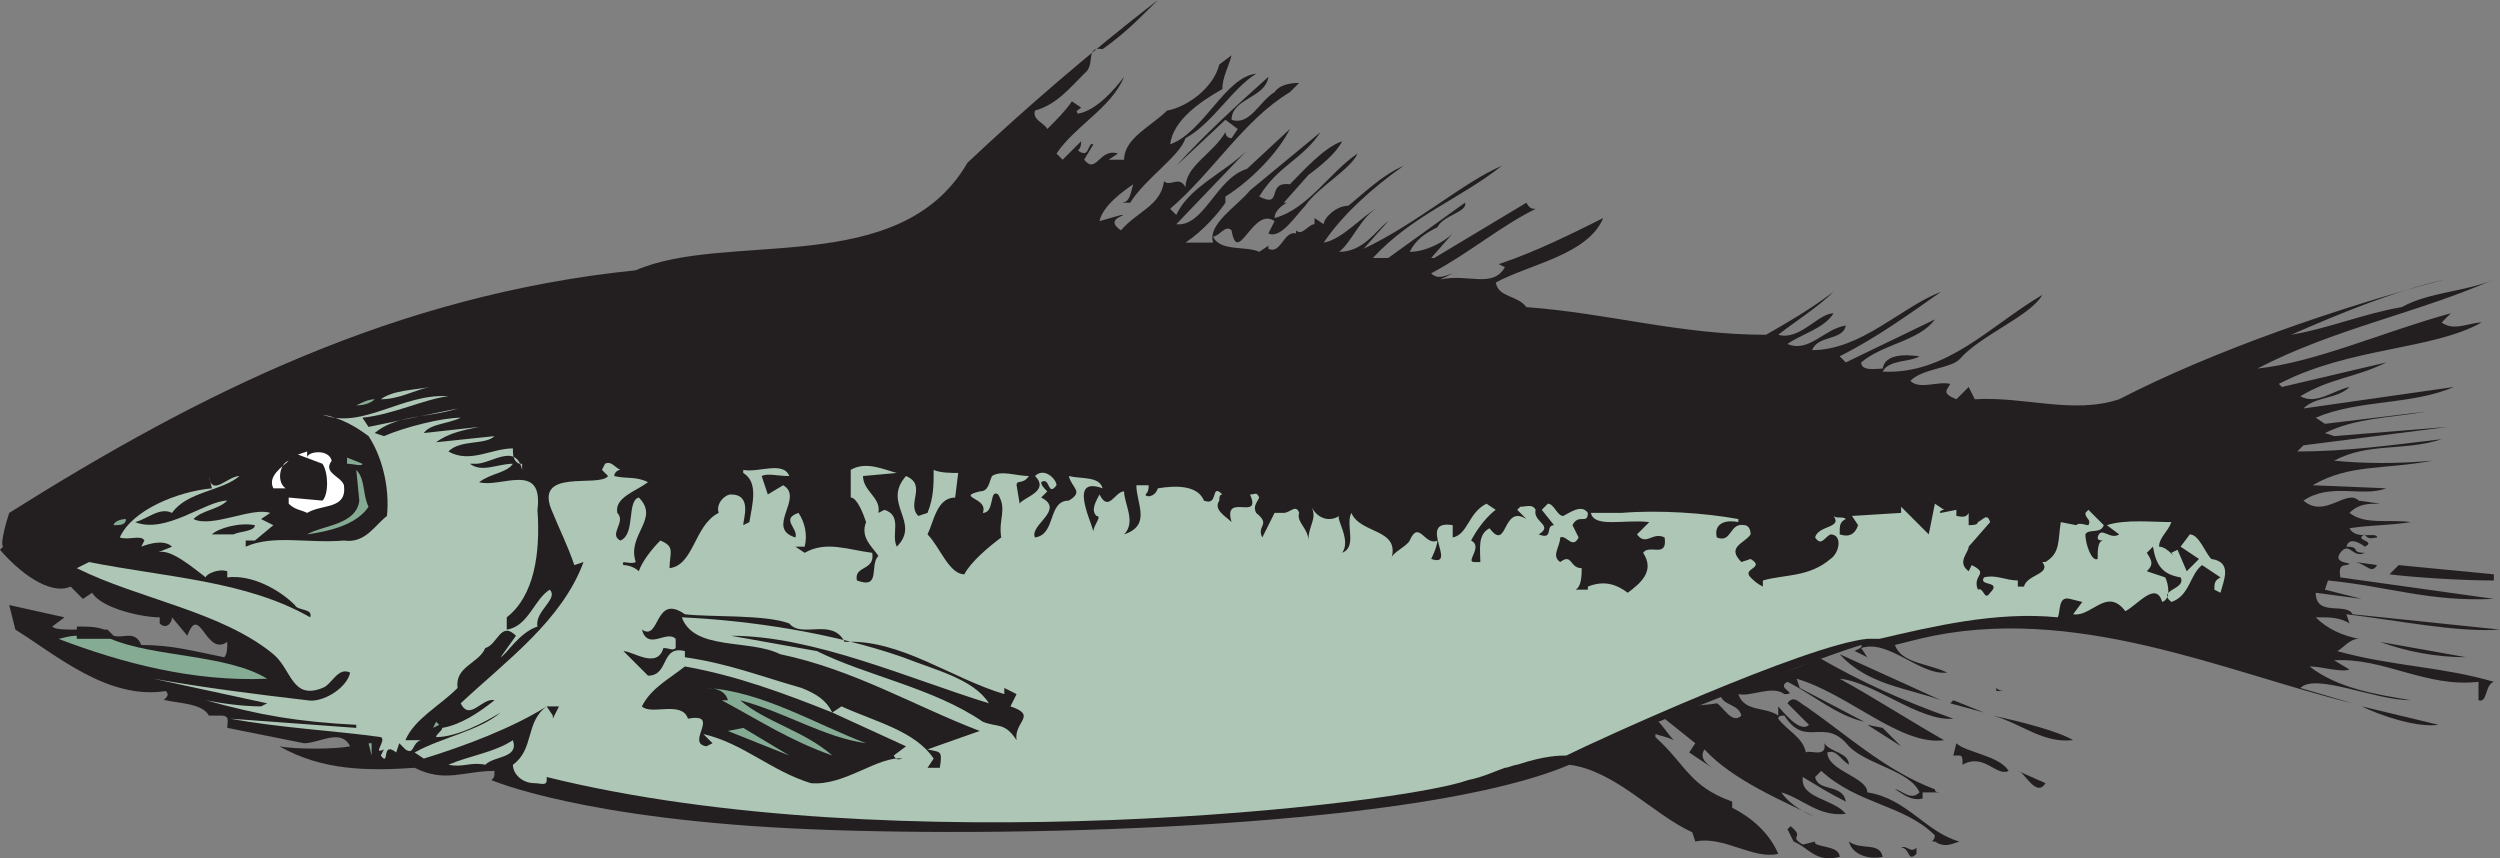
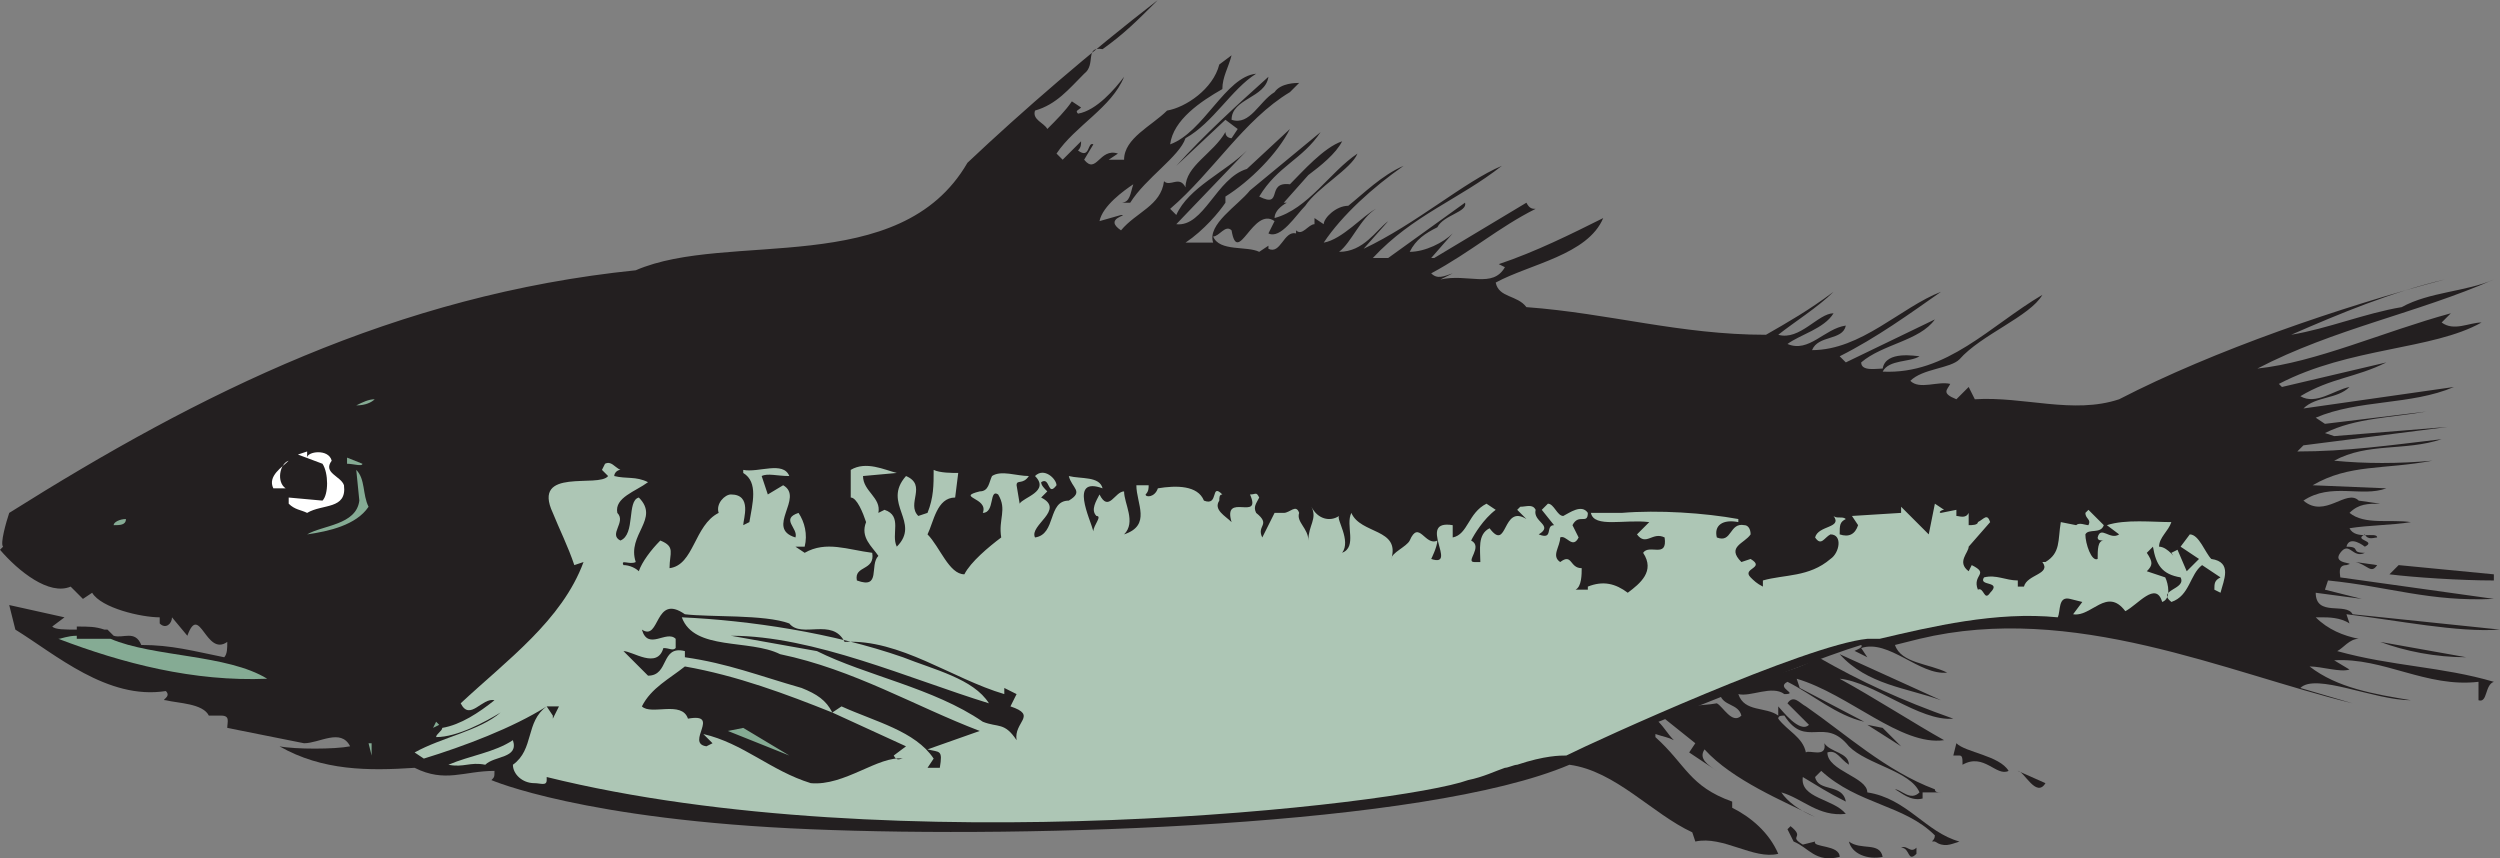
<svg xmlns="http://www.w3.org/2000/svg" width="610.5" height="209.598">
  <rect width="100%" height="100%" fill="#808080" stroke="none" />
  <path fill="#231f20" fill-rule="evenodd" d="M576 156c-3.75-.75-7.5-2.25-10.5-5.25h1.5c1.5 0 4.5 0 6.75 1.5L573 150c12.75 1.5 27 4.5 37.5 3.75l-36-3.75c-1.5-3-9 .75-9-5.25l11.25 1.5-9-2.25.75-2.25c15 1.5 24.75 5.25 40.5 4.5L571.5 141c0-.75-.75-3 1.5-3 3-.75-3.75 0-1.5-3s3 1.5 6 0c-3.75 0-.75-1.5-4.5-1.5.75-3 4.5 0 4.5 0 3-1.5-3-1.5 0-3 .75 1.5 2.25.75 3 .75 0-1.5-5.25.75-6.75-2.25 4.5-.75 10.5-.75 15-1.5-5.25-.75-11.25.75-15-2.25 2.25-2.25 4.5-2.25 7.5-2.25l-5.25-.75c-3-3-8.25 4.5-13.5 0 6.75-4.5 14.25-.75 20.25-3l-18-.75c9-5.25 17.25-3.75 29.25-6-8.25.75-16.5.75-24 0 8.25-4.5 17.25-2.25 26.25-5.25-12.75 1.5-23.25 3-35.25 3l1.5-1.5 35.25-4.5L570 106.5l-2.25-.75c7.5-3.75 16.5-3.75 24.75-5.25l-24.75 3-2.25-1.5c10.5-4.5 23.25-3 33.75-7.5l-36.75 5.25c3-3 8.25-2.25 11.25-5.25-3.75.75-8.25 4.5-12 2.25 7.5-4.5 13.5-4.5 21-8.25l-25.5 6-.75-.75c17.25-9 37.5-8.25 49.5-15-3 0-6.75 2.25-9.75 0l2.25-2.25c-16.5 4.5-33 12-47.25 13.5 18.75-9.75 39-13.5 57.75-21.75-6.75 3-15.75 3-22.5 6.75-9 1.5-18 5.25-27 6.75 12-5.25 24.75-10.5 37.5-13.5C571.5 75 540.75 85.5 517.5 97.5c-11.25 3.75-23.25-.75-35.25 0l-1.5-3-3 3c-3.75-1.5-2.25-2.25-1.5-3.75-3-.75-7.5 1.5-9.75-.75 3-3 9.75-3 12-5.25 5.25-6 17.25-10.5 20.25-15.75-12.75 7.5-23.25 19.5-39 18.75 1.5-3 6.75-2.25 9-3.75-.75 0-8.25-1.5-9 3-1.5 0-5.25.75-5.25-1.5 5.25-4.5 14.25-5.25 18-10.5l-21.75 10.5-1.5-1.5c9-4.5 17.25-10.5 24.75-15.75-9.75 3.75-19.5 14.25-31.5 14.25 1.5-3.75 7.5-2.25 8.25-6-5.25.75-9 6.75-14.25 4.5 3-2.25 9-3.75 11.25-7.5-3.75 0-8.25 6.75-13.5 5.25 3.75-3 9.75-6.75 13.5-10.5-6 4.5-11.25 7.5-16.5 10.5-21 0-38.25-5.25-58.5-6.75-2.25-3-6.75-2.25-7.5-6 8.25-4.5 22.5-6.75 26.25-15.75C384 57 375 61.5 366 64.5l1.5.75c-3 5.25-9 1.5-15.75 3l3-1.5c-2.25.75-3.75 1.5-5.25 0C359.25 61.5 366 55.5 375 51c-.75 0-1.5 0-2.25-1.5L350.25 63h-.75l5.25-6c-2.25 2.25-6.75 4.5-10.5 4.5 1.5-3 3.75-4.5 6.75-6 1.5-3 7.5-3.75 6.75-6L339 63h-3.75c9.75-10.5 21-14.25 31.5-22.5-9 3.75-21 14.25-33.75 20.25l6-6.75c-3 2.25-6 7.5-12 7.5 3-2.25 5.25-8.25 9-10.5-3 1.5-8.25 7.5-12.75 8.25 4.5-6.75 12-13.5 19.5-18.75-5.25 2.25-9.75 6.75-13.5 9.75-3 0-6 3-6 4.5l-2.25-1.5v1.5c-1.5 0-3 3-4.5 1.5V57c-3-.75-3.75 5.25-6.75 3.75V60l-2.25 1.5c-3-1.5-9.75 0-11.25-3.75 1.5 0 3-3 4.5-1.5 1.5 9 5.25-6 10.5-2.25l-1.5 3c3 1.5 6.75-4.5 9-6.75 3-4.5 11.25-9 12.75-12.75-6.75 4.5-12 13.5-20.25 15.75 0-2.25 3-3.75 3-3.75h-.75l6-6.75c3-2.25 6.75-5.25 8.25-8.25C323.25 36 318 42 315 45c-6-.75-1.5 6-7.5 3 4.5-7.5 10.5-9 15-15.75L305.25 46.5c-3 3.75-10.5 8.25-9 12.75h-6.75c4.5-3 8.25-7.5 9.75-9.75V48c6-3.75 12.75-10.5 15.75-16.5l-10.5 9.75C297 43.5 294 55.5 287.25 54.75l17.25-18c-5.25 5.25-14.25 9-17.25 15.75l-1.5-1.5c10.5-9 18-21.75 29.25-28.5l2.25-2.25c-.75 0-4.5 0-6 2.25-3.75 2.25-6 8.25-10.5 6.75 0-5.25 8.25-5.25 9-10.5C302.25 25.5 294 33 287.25 40.5l12-11.25 3 2.25-1.5 2.25s-1.5 0-1.5-1.5c-3 5.25-9.75 8.25-9.75 13.5-1.5-3-3.75 0-5.25-1.5-.75 6-6.75 7.5-10.5 12-4.5-3 2.25-3.75 0-3.75L268.5 54c.75-3.75 6-7.5 8.25-9-.75 2.25-.75 4.5-3 4.5H276c3.75-6 12-11.25 13.5-15.75 6.75-3.75 11.25-12 17.25-15.75-7.5.75-12.75 14.25-21 17.25.75-6 7.5-10.5 12.75-13.5 0-3 1.5-5.25 2.25-8.25l-3 2.25c-1.5 6-8.25 10.5-12.75 11.25-3.75 3.75-10.5 6.75-10.5 12h-3.75l2.25-1.5c-4.5-1.5-5.25 5.25-8.25 1.5l2.25-3.75c-1.5-.75-.75 3.75-3.75 1.5.75-.75.75-1.5.75-2.25l-4.5 4.5-1.5-1.5c4.5-6.75 13.5-11.25 16.5-18.75-2.25 3-6.75 8.25-11.25 9-.75-.75 0-.75.75-1.5l-2.25-1.5c-1.5 2.25-3.75 4.5-6 6.75-.75-1.5-3.75-2.25-3-4.5 5.25-1.5 8.25-5.25 12-9 3-2.25 0-6.75 4.5-6 5.25-3.75 8.25-6.75 13.5-12-16.5 12.75-33 27-46.5 39.75-16.5 28.5-58.5 16.5-81 26.25-58.5 6-106.5 30-153 59.25-.75 2.25-2.25 7.5-1.5 8.25l-.75.75c4.5 5.25 12 11.25 17.25 9l3 3 2.25-1.5c2.25 3.75 12 6 16.5 6v1.5c1.5 1.5 3 0 3-1.5l3.75 4.5c3-8.25 4.5 5.25 9.75 1.5 0 1.5 0 3-.75 3.75-7.5-1.5-12.75-3-20.25-3-1.5-3.75-4.5-1.5-6.75-2.25l-1.5-1.5h-.75c-2.25-.75-3.75-.75-6.75-.75v.75c-3 0-5.25 0-6-.75l3-2.25-13.5-3 1.5 6c9.75 6 22.5 17.25 36.75 15 1.5 1.5-1.5 2.25 0 2.25 3 .75 9 .75 10.5 3.75h3c2.25 0 1.5 1.5 1.5 3l18.75 3.75c3.75 0 9-3.75 11.25.75-3.75.75-13.5.75-17.25 0 10.5 6 21.75 6 33 5.25 7.5 3.75 12 .75 19.5.75 0 1.5 0 1.5-.75 2.25 0 0 22.5 9.75 78 12 54 2.25 150-.75 185.25-15.75 11.25 1.5 20.25 12 30 16.5l.75 2.25c6.75-1.5 14.25 4.5 20.25 3-2.25-5.25-6.75-9-11.25-11.25v-1.5c-10.5-3.75-11.25-9-18.75-15.75v-.75c2.25.75 3 .75 4.5 1.5-1.5-1.5-2.25-3-3.75-4.5 22.5-9 42-16.5 49.5-18.75.75.75-2.25 1.5-1.5 1.5l3 1.5-1.5-2.25c6.75-2.25 14.25 6.75 21 6-4.5-2.25-11.25-2.25-12.75-6.75l6-1.5c37.5-9 75 8.25 105.75 15.75L561.75 168c3.75-3.75 18 3 27 3-9-1.5-18-3-24.75-8.25 3 0 7.5 1.5 9.75.75l-3.75-2.25c12-.75 22.5 6.75 35.25 5.25v4.5c2.25.75 1.5-3.75 3.75-4.5-12.75-3.75-24.75-3.75-38.25-7.5 1.5-.75 3-3 5.25-3" />
  <path fill="#85ab94" fill-rule="evenodd" d="M14.25 156c.75 0 2.25-.75 4.5-.75v.75H27c10.5 4.5 28.5 3.75 38.25 9.75-18 .75-35.25-3.75-51-9.75" />
  <path fill="#adc6b5" fill-rule="evenodd" d="m542.25 144.75-1.5-.75c0-1.5 0-2.25 1.5-3l-4.5-3c-3 2.25-3 7.5-7.5 9-3.75-3 3.75-3 2.25-6-4.5-.75-6-3-6.75-7.5l-1.5 1.5c1.5 2.25 1.5 3 0 4.5l4.5 1.5c.75 1.5 1.5 5.25-.75 6-1.5-5.25-6 .75-9 2.25-4.5-6-8.25 1.5-12.75.75l2.25-3-3-.75c-3-.75-2.25 3-3 4.5-15-1.5-30.75 2.25-43.5 5.25h-3c-15 1.5-66 24.75-73.5 28.5-1.5 0-5.25 0-12 2.25-.75 0-2.25.75-3 .75-2.25.75-5.25 2.25-9 3-16.5 6-140.25 20.25-225-.75v.75c0 1.5-1.5.75-3 .75-3 0-5.25-2.25-5.25-4.5 5.25-3.75 3-10.5 8.25-14.25l1.5 2.25v.75l1.5-3h-3c-8.25 5.25-20.25 9.75-30 12.75l-2.25-1.5c6.75-3.75 15.75-5.25 21-9.75-3.75 2.25-10.5 6-15.75 6 0-.75 1.5-1.5 1.5-2.25 4.5-.75 9-3.75 12.75-6.75-3-.75-6 5.25-8.25.75 11.25-10.5 24.75-20.25 30-34.5l-2.25.75c-1.5-4.5-3.75-9-5.25-12.75-5.25-11.25 11.25-6 13.5-9l-1.5-1.5.75-1.5c1.5-.75 2.25.75 3.75 1.5-.75 0-1.5.75-1.5 1.5 3 .75 5.25 0 8.25 1.5-3 2.25-8.25 3.75-7.5 7.5 2.25 2.25-2.25 5.25.75 6.75 3.75-1.5 1.5-9.75 4.5-10.5 5.25 5.25-3 9-.75 15.75-1.5.75-3.75-.75-3 .75 1.5 0 3 .75 3.75 1.5.75-2.25 3-5.25 5.25-7.5 3.75 1.5 2.25 3 2.25 6.75 6-.75 6-10.5 12-13.5-.75-2.25 1.5-4.5 3-4.5 5.25 0 3 6 3 7.5l1.5-.75c.75-4.5 2.25-9.75-1.5-12v-.75c3.75.75 9.75-2.25 11.25 1.5-3 0-5.25-.75-6.75 0l1.5 4.5 3.75-2.25c5.25 3-4.5 10.5 3 12.75.75-2.25-3.75-4.5.75-6 1.5 2.25 2.25 5.25 1.5 8.25h-2.25l2.25 1.5c5.25-3 10.5-.75 16.5 0 .75 4.5-4.5 3-3.75 6.75 6 2.25 3-3.75 5.25-6-1.5-2.25-4.5-4.5-3-8.25-.75-2.25-2.25-6-3.75-6v-6.75c3.75-2.25 8.25 0 11.25.75l-8.25.75c0 3.75 4.5 5.25 3.75 9l1.5-.75c4.5 1.5 1.5 6 3 9 6-6-3.75-10.5 2.25-17.25 5.25 2.25 0 6.75 3 9.75l2.25-.75c1.5-3.75 1.5-6.75 1.5-10.5 1.5.75 4.5.75 6 .75l-.75 6c-4.5 0-5.25 6-6.75 9 3 3 5.25 9.75 9 9.75 1.5-3 6-6.75 9-9-.75-4.5 1.5-6.75-.75-10.5-2.25-1.5-.75 4.5-3.75 4.5 1.5-3.75-6.75-3.75-.75-5.25 2.25 0 2.25-2.25 3-3.75 2.25-1.5 6 0 9 0-1.5 2.25-3 .75-3 2.25l.75 4.5c.75-1.5 7.5-3 3.75-6.75C255 114 258 117 258 118.5c-2.25 3-1.5-2.25-3.75-.75 0 .75.75 1.5 1.5 2.25l-1.5 1.5c6 3-3 6.75-1.5 9.75 5.25-.75 3-9 8.25-9 3.75-2.25.75-3 0-6 3 .75 7.5 0 8.25 3-8.25-3-3 7.5-2.25 10.5 0-1.5 2.25-3.75.75-3.75-1.5-1.5 0-3.75.75-5.25 2.25 4.5 3.75-.75 6-.75 0 3 3 7.5 0 10.5 6.75-2.25 3-7.5 3-12h3c0 .75 0 1.5-.75 2.25 0 .75 2.25.75 3-1.5 4.5-.75 9.75-.75 11.25 3 3.75 1.5 1.5-4.5 4.5-1.5-.75 0-.75.75-.75 1.5-1.5 2.25 1.5 3.75 3 5.25-2.25-7.5 7.5 0 4.5-6.75 1.5 0 1.5-.75 2.25.75-.75 1.5-1.5 2.25-.75 3.75 3.75 3 0 3 1.5 6l3-6h2.25c1.5 0 3-2.25 3.75 0-.75 2.25 2.25 3.75 2.25 6.75 0-3.75 2.25-5.25.75-8.25 1.5 3 4.5 3.75 6.75 2.25-.75.75 3 6 .75 9 3.75-1.5.75-6.75 2.25-9.75 2.25 5.25 12 3.75 9.75 11.25 0-1.5 3.75-3 4.5-4.5 2.25-5.25 3.75 1.5 6.75 0 0 1.5-1.5 4.5-1.5 4.5 6.75 2.25-3.75-9.75 5.25-8.25v3c3.75-.75 3.75-6 8.25-8.25l2.25 1.5c-3 2.25-5.25 6-6 7.5 3 1.5-1.5 5.25.75 5.25h1.5c0-3-.75-6.75 2.25-8.25 4.5 6 3-6 9-2.25l-2.25-2.25.75-.75c1.5 0 3-.75 3.75.75-.75 3 4.5 3.75.75 6 3.75 1.5 1.5-2.25 3.75-2.25l-3-3.75 1.5-1.5c1.5 0 2.25 3 3.75 3 1.5-.75 4.5-3 6-.75 0 3-2.25 0-3.75 3l1.5 3c-1.5 3-3-.75-4.5 0 0 2.25-2.25 4.5 0 6 3-2.25 2.25 1.5 5.25 1.5 0 1.5 0 4.5-1.5 5.25h3v-.75c3.75-1.5 6.75-.75 9.75 1.5 3-2.25 6.75-5.25 3.75-9.75 1.5-2.25 6 1.5 5.25-3.75-3-1.5-4.5 2.25-6.75-.75l3-3c-6-.75-13.5 1.5-14.25-2.25h7.5c9-.75 20.25 0 28.5 1.5v.75c-3.75-.75-6 .75-5.25 3.75 3.75 1.5 3-3.75 6.75-3 .75 0 1.5.75 1.5 2.25-1.5 2.25-6 3-2.25 6.75l2.25-.75c3.75 2.25-2.25 2.25 0 4.5.75.75 1.5 1.5 3 2.25v-1.5c5.25-1.5 11.25-.75 16.5-5.25 2.25-1.5 3-6 0-6-1.5.75-2.25 3-3.75.75.75-3 6.75-2.25 4.5-5.25.75.75 2.25 0 3 .75-1.5.75-1.5 1.5-1.5 3.75 2.25.75 3.75 0 4.5-2.25l-1.5-2.25 12-.75v-1.5l6.75 6.75 1.5-7.5 2.25 1.5c-.75 0-1.5.75-.75.75l3.75-.75v1.5c.75 0 2.25.75 3-.75v3c.75 0 2.25 0 2.25-.75 1.5-.75 2.25-2.25 3 0l-5.25 6c0 1.5-3 3.75 0 6l.75-1.5c4.5 2.25 0 2.25 1.5 6 1.5-.75 1.5 3 3 .75 3-3-3-1.5-1.5-3.75 3-.75 5.25.75 8.25.75v1.5h1.5c.75-3 6.75-3 4.5-6h.75c3.75-2.25 3-5.25 3.75-9.75l3.75.75c.75-.75 2.25 0 3 0 .75-1.5-.75-1.5-.75-3l.75-.75 3.75 3.75c-.75 2.25-3.75.75-4.5 2.25 0 2.25 1.5 6.75 3 6 0-2.25 0-4.5 1.5-4.5-.75 0-1.5 0-1.5-.75.75-3 3 .75 5.25-.75l-3-2.25c4.5-1.5 11.25-.75 15.75-.75-.75 2.25-3 3.75-3 6 2.25 0 4.5 3.75 3 1.5l1.5-.75 2.25 5.25 3-3-4.5-3 2.25-3c2.25 0 3.75 4.5 5.25 6 5.25.75 3 5.25 2.25 8.25" />
-   <path fill="#231f20" fill-rule="evenodd" d="m385.5 184.5 4.5-2.25-4.5 2.25m23.25 5.25c2.25.75 7.5 5.25 6.75 6.75 3.75 1.5 2.25.75 6 0l.75 3c3.75 2.25 4.5 3 6.75 3.75-3 3-7.5 1.5-8.25 2.25-.75-3.75 4.5-1.5.75-3.75l-2.25 2.25c-6-1.5-11.25-5.25-13.5-9 5.25 1.5 7.5 3.75 12 7.5l-.75-3c-9.75-3-10.5-12.75-22.5-12.75l3-2.25-5.25-3c2.25-.75 4.5-1.5 6.75-3 0 1.5 1.5 2.25 1.5 3.75l-.75.75c3 2.25 6.75 3 9 6.75m-8.25-12c.75 0 1.5 0 2.25-.75.75.75 1.5 1.5.75 2.25l-3-1.5" />
-   <path fill="#adc6b5" fill-rule="evenodd" d="M105 94.5c-3.75.75-7.5 3-12 3 3-2.25 8.25-2.25 12-3m4.5 2.25c-6 .75-13.5 4.5-21 5.25l1.5 2.25 21.75-4.5c-6.75 2.25-15 1.5-20.25 6l2.25.75C99 104.25 108 102 112.5 102c-3 1.5-7.5 1.5-9 3.75l13.5-1.5c-3.75.75-7.5 1.5-10.5 3.75l14.25-1.5c-2.25 2.25-8.25.75-11.25 3.75 5.25 3 10.5-.75 15.75-.75 0 1.5 0 3 1.5 3.75h.75v1.5c-1.5-6.75-7.5-1.5-11.25-1.5h-1.5c3 2.25 6.75 0 10.5 0-1.5 2.25-5.25 2.25-8.25 4.5 5.25 1.5 15.75-5.25 14.25 6.75.75 10.5-.75 21-7.5 26.25v3c5.25-.75 6.75-7.5 10.5-9.75 2.25 2.25-3.75 5.25-3 9-4.5 1.5-7.5 6.75-9 7.5l3.75-5.25c-3.75-3.75-4.5 2.25-7.5 3-1.5 3.75-7.5 4.5-6.75 9.75-4.5 4.5-10.5 7.5-12.75 12.75h3.75c-2.25.75-1.5 3.75-3.75 2.25l-1.5-1.5-.75 2.25c-3.75-3-1.5 3.75-3.75.75l.75-1.5c-3 1.5.75-2.25-.75-3-10.5-1.5-24.75-2.25-36.75-4.5L87 177.75V177c-14.25-.75-23.25-2.25-36.75-6 3.75.75 9 1.5 13.5 1.5l1.5-.75-27.75-6C50.25 168 62.25 169.5 75 171c3.75.75 9.75-3 10.5-6.75-3-1.5-4.5 3-6.75 3.75-7.5 3-7.5-4.5-12-8.25-12.75-10.5-33-13.5-48-21l3-1.5c18.75 3.75 38.25 4.5 54 13.5.75-2.25-3-1.5-3.75-3-3.75-3.75-10.5-7.5-16.5-6.75v-1.5c-2.25-.75-5.25.75-5.25 1.5-3-2.25-9-7.5-12-6l3.75-1.5c-2.25-2.25-7.5 0-7.5 0l.75-1.5c-.75-1.5-3.75 0-6-.75 3-6.75 14.25-11.25 22.5-12l-.75-3c.75 5.25 4.5 0 7.5 0-4.5 3.75-12.75 3.75-16.5 9-3-1.5-6 1.5-9 2.25 7.5 3 17.25-5.25 22.5-5.25-2.25 2.25-6 2.25-8.25 4.5 4.5 2.25 14.25-3 18.75-1.5l-2.25 1.5 3 1.5-4.5 3.75H60v1.5c6.75-3 15-.75 24-1.5 5.25.75 7.5-3.75 10.5-6 .75-7.5-1.5-15-4.5-19.5-3-2.25-6.75-4.5-11.25-5.25 9.75 3.75 19.5-5.25 30.75-4.5" />
  <path fill="#85ab94" fill-rule="evenodd" d="M91.5 97.5c-.75.75-2.25 1.5-4.5 1.5 1.5-.75 3-1.5 4.5-1.5m-14.25 9 3.75.75-3.75-.75" />
  <path fill="#fff" fill-rule="evenodd" d="M84 118.5c.75 6-5.25 4.5-9 6.75-1.5-.75-3-.75-4.5-2.25v-1.5l8.25.75c1.5-1.5 1.5-6.75 0-9l-6-2.25 2.25-.75v1.5c0-1.5 5.25-2.25 6 .75-2.25 3 2.25 3.75 3 6" />
  <path fill="#85ab94" fill-rule="evenodd" d="M88.5 113.25c0 .75-2.25 0-3.75 0v-1.5l3.75 1.5" />
  <path fill="#fff" fill-rule="evenodd" d="M69.75 119.25h-3c-1.5-3 2.25-5.25 3.75-6.75-2.25.75-3 5.25-.75 6.75" />
  <path fill="#85ab94" fill-rule="evenodd" d="M90 123.75c-3 4.5-9.75 6-15 6.75 3.75-2.25 12-2.25 12.75-8.25l-.75-7.5c2.25 2.25 1.5 6 3 9m-59.25 3c0 1.5-1.5 1.5-3 1.5 0-.75 1.5-1.5 3-1.5" />
  <path fill="#231f20" fill-rule="evenodd" d="M62.25 128.25c0 1.5-3.75 1.5-5.25 2.25h-5.25c1.5-1.5 6.75-3 10.5-2.25M580.5 138c-1.5 2.25-2.25 0-5.25-.75l5.25.75m28.5 3.75c-8.25 0-19.5-.75-25.5-1.5l2.25-2.25 23.25 2.25v1.5m-416.25 10.5c3 3.75 10.5-1.5 13.5 4.5 13.5-.75 26.25 9 39 12.75V168l3 1.5-1.5 3c6.75 2.25.75 3.75 1.5 8.25-3-4.5-4.5-3-8.25-4.5C228 168 211.5 165 199.5 159l-21-3.75c20.25 0 43.5 10.5 63 16.5-3.75-6-13.5-8.25-21-11.25-17.25-6-37.5-9-54-9.75 3 8.25 16.5 5.25 24 9 18 3.75 33 12.75 48.75 18.75L226.5 183c3 .75 3.75 0 3 4.5h-3l1.5-2.25c-4.5-6.75-14.25-9-22.5-12.75l-2.25 1.5 18 8.25-3 2.25c.75 1.5 1.5.75 2.25.75-6-.75-14.25 6.75-22.5 6-9.75-3-16.5-9.75-26.25-12l2.25 2.25-1.5.75c-5.25-.75 3.75-8.25-4.5-6.75-1.5-4.5-9-.75-11.25-3 2.25-4.5 6.75-6.75 10.5-9.75C180 165 192 169.5 203.25 174c-1.5-3-3.75-4.5-7.5-6-10.5-3-18-6-28.5-7.5V159c-6-1.5-3.75 6-9 6l-6-6c2.25 0 8.25 4.5 9.75-.75 1.5 0 2.25.75 3 0V156c-2.25-2.25-6.75 3-8.25-2.25 4.5 3 3-9 10.5-3.75 6 .75 19.5 0 25.5 2.25m409.5 8.25c-7.5 0-15-1.5-21-3.75l21 3.75M474 171c-8.25-3-18-3.75-24.75-11.25L474 171" />
-   <path fill="#85ab94" fill-rule="evenodd" d="m22.5 160.5 3 .75-3-.75" />
  <path fill="#231f20" fill-rule="evenodd" d="M477 175.5c-8.25.75-19.5-9-27.75-9.75 8.25 4.5 18.75 11.25 25.5 15-10.5 1.5-23.25-11.25-36-15l.75 2.25 15.75 8.25c-6.75-1.5-12.75-6.75-18.75-9.75-3 1.5 3 3-.75 3-3-2.25-8.25.75-11.25 0 1.5 4.5 6.75 3 9.75 5.25v-2.25c.75.75 5.25 6.75 7.5 4.5l-5.25-5.25c1.5-2.25 3 0 4.5.75 9.75 6.75 19.5 15.75 31.5 20.25 0 .75.75.75 1.5.75h-4.5v1.5c-3 .75-5.25-1.5-6.75-2.25 1.5 0 3.75 3 6 .75-2.25-5.25-12.75-6.75-17.25-11.25-6-7.5-10.5.75-15.75-7.5-.75 0-1.5 0-1.5.75 2.25 3 6 4.5 6.75 8.25.75-.75 5.25 1.5 4.5-2.25 1.5 2.25 6 2.25 6 5.25-2.25-1.5-3-3.75-5.25-3 0 4.5 9.75 6 9.75 9.75 9.75 1.5 14.25 9.75 22.5 12-2.25.75-3.75 1.5-6 0-1.5 0 0 0 0-1.5-7.5-7.5-18.75-7.5-27.75-15.75l-1.5 1.5c.75 3.75 6.75 1.5 7.5 6-4.5-2.25-6.75-3.75-10.5-6-.75 5.25 7.5 5.25 10.5 9-6.75.75-10.5-3.75-15.75-5.25 1.5 2.25 4.5 4.5 8.25 6-7.5-3.75-20.25-9-27-16.5-1.5 2.25.75 3.75 3 5.25l-6.75-4.5 1.5-2.25-7.5-6c3.75-3.75 9-3 12.75-3.75 1.5.75 3.75 5.25 6 3-.75-3-4.5-2.25-5.25-5.25 5.25-3.75 17.25-4.5 24-9 10.5 6 20.25 10.5 33 15M460.5 162l3.75 1.5-3.75-1.5" />
  <path fill="#85ab94" fill-rule="evenodd" d="m29.25 163.5 6 1.5-6-1.5" />
  <path fill="#231f20" fill-rule="evenodd" d="m479.25 165.75 6 2.25-6-2.25" />
-   <path fill="#85ab94" fill-rule="evenodd" d="M211.5 181.5C201 180 192 174 180.75 171c6 5.25 15.75 7.5 22.5 13.5-10.5-3.75-17.25-8.25-27-13.5h1.5c-.75-3-4.5-3-5.25-3 13.5.75 27 9 39 13.5" />
-   <path fill="#231f20" fill-rule="evenodd" d="M489.75 168.75h-2.25V168c.75.75 1.5.75 2.25.75m4.5.75 3 1.5-3-1.5m-18 2.25.75-.75 7.5 3zm23.25-.75 7.5 1.5-7.5-1.5m96 6c-5.25.75-14.25-2.25-18.75-4.5l18.75 4.5m-89.25 3.75c-7.5.75-12-3.75-19.5-6 6.75 1.5 15.75 3.75 19.5 6" />
  <path fill="#85ab94" fill-rule="evenodd" d="m105.75 177.75.75-1.5.75.75zm0 0" />
  <path fill="#231f20" fill-rule="evenodd" d="M464.25 182.25 456 177l3.75.75zm0 0" />
  <path fill="#85ab94" fill-rule="evenodd" d="m177.75 178.5 3.75-.75 11.25 6.75zm0 0" />
  <path fill="#231f20" fill-rule="evenodd" d="m94.5 180.75 2.25.75-2.25-.75" />
  <path fill="#adc6b5" fill-rule="evenodd" d="M125.25 180.75c1.5 4.5-4.5 3.75-6.75 6-3.75-.75-5.25.75-9 0 5.25-2.25 11.25-3 15.75-6" />
  <path fill="#85ab94" fill-rule="evenodd" d="m90.75 184.5-.75-3h.75zm0 0" />
  <path fill="#231f20" fill-rule="evenodd" d="M490.5 188.25c-3 1.5-6-4.5-11.25-1.5 0-1.5 0-2.25-.75-2.25H477l.75-3c2.25 2.25 10.5 3 12.75 6.75m-33.75 0 3 2.25-3-2.25m42.75 3c-2.25 3.75-5.25-3-6.75-3l6.75 3m-59.25 15 3-.75c-.75 1.5 6 .75 6 3.75-6 1.5-7.5-2.25-11.25-3.75l-1.5-3 .75-.75c3.75 3-.75 2.25 3 4.5m19.5 3c-3.75.75-7.5-.75-8.25-3.75 3 2.25 7.5 0 8.25 3.75M468 207v1.5c-2.25 2.25-1.5-1.5-3.75-1.5 1.5-.75 2.25 1.5 3.75 0" />
</svg>